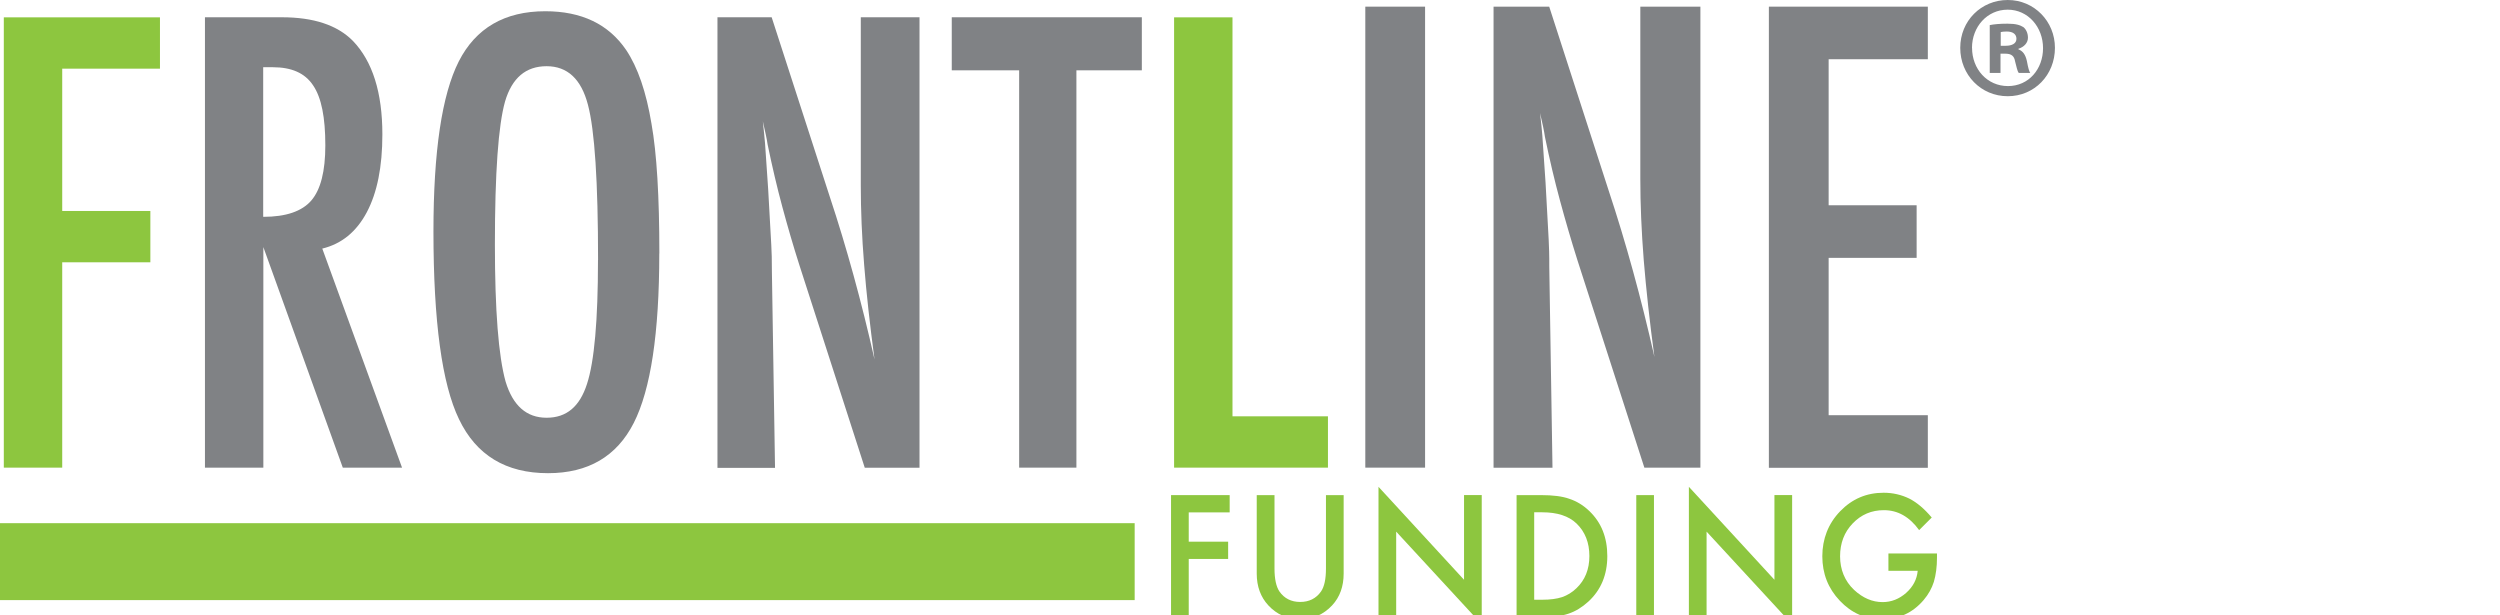
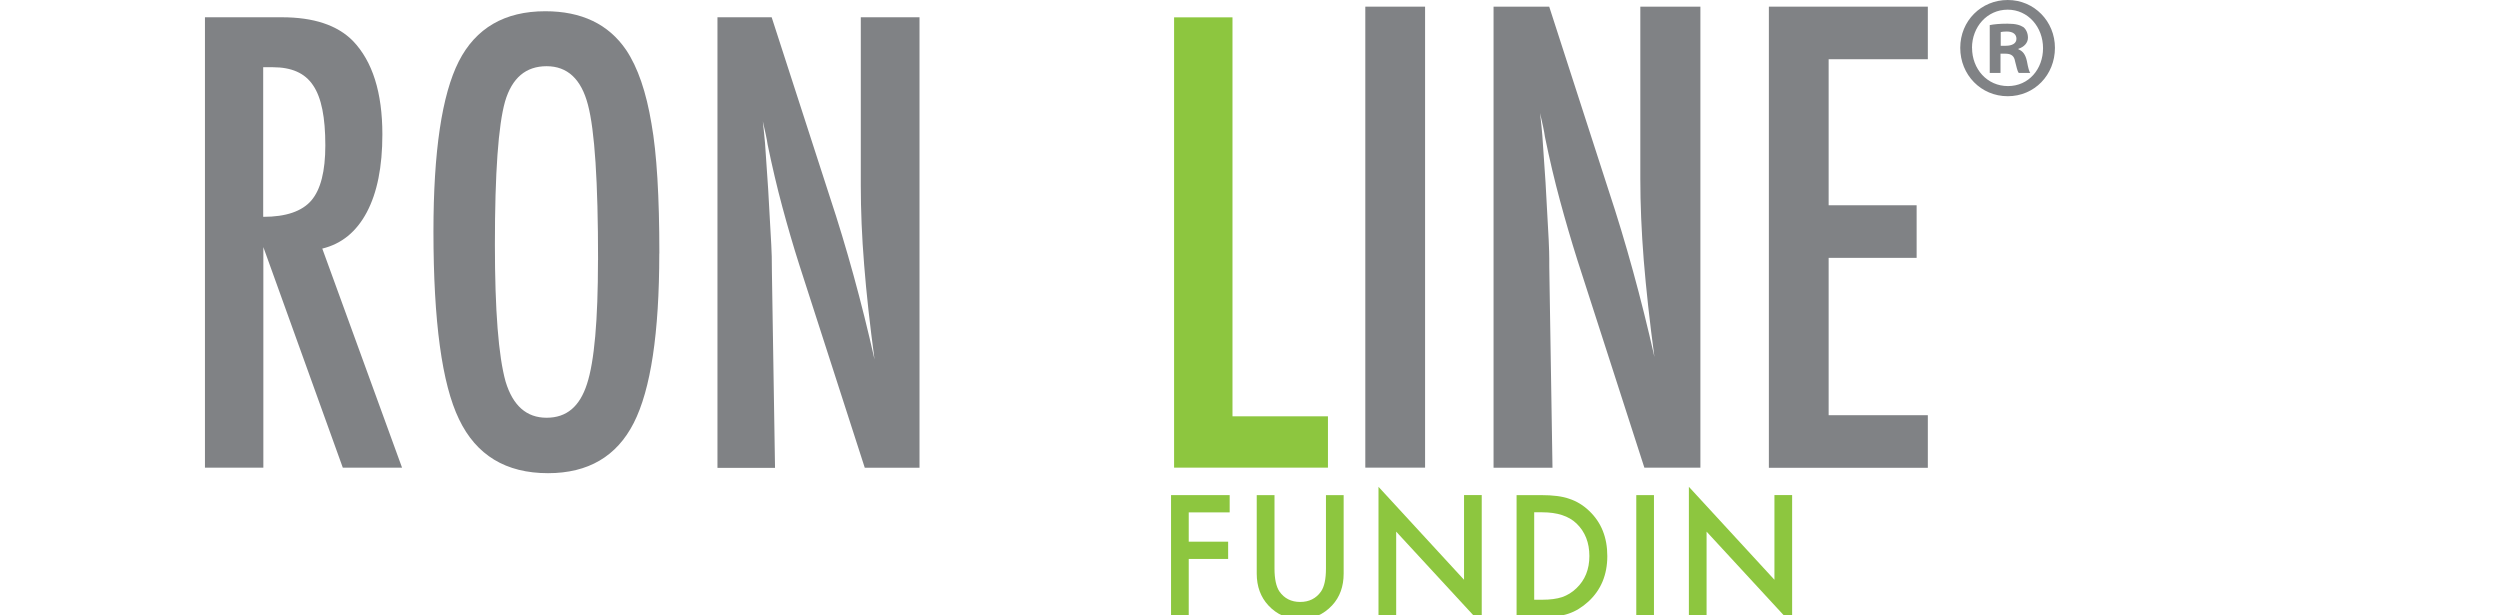
<svg xmlns="http://www.w3.org/2000/svg" width="195" height="48" viewBox="0 0 195 48" fill="none">
  <g clip-path="url(#clip0_231_2051)">
-     <path d="M0.297 1.353H12.477V5.356H4.853V16.456H11.728V20.459H4.853V36.476H0.297V1.353Z" fill="#8DC63F" />
    <path d="M15.98 1.347H21.98C24.46 1.347 26.31 1.958 27.523 3.187C29.057 4.781 29.825 7.215 29.825 10.489C29.825 13.009 29.42 15.029 28.611 16.555C27.802 18.08 26.643 19.025 25.138 19.39L31.359 36.476H26.738L20.541 19.273V36.476H15.986V1.347H15.98ZM20.535 16.913C22.302 16.913 23.55 16.487 24.282 15.64C25.013 14.788 25.376 13.355 25.376 11.341C25.376 10.248 25.299 9.315 25.144 8.543C24.989 7.771 24.752 7.141 24.419 6.653C24.091 6.165 23.669 5.813 23.146 5.584C22.628 5.356 22.01 5.244 21.296 5.244H20.529V16.919L20.535 16.913Z" fill="#808285" />
    <path d="M51.424 19.773C51.424 25.975 50.758 30.385 49.432 32.992C48.106 35.599 45.876 36.908 42.747 36.908C39.459 36.908 37.145 35.506 35.801 32.695C34.475 29.953 33.809 25.073 33.809 18.062C33.809 11.811 34.469 7.388 35.783 4.793C37.11 2.187 39.364 0.877 42.533 0.877C45.364 0.877 47.469 1.884 48.843 3.904C49.747 5.257 50.407 7.172 50.818 9.661C51.228 11.965 51.43 15.338 51.43 19.767L51.424 19.773ZM46.649 20.273C46.649 14.189 46.387 10.155 45.858 8.166C45.334 6.165 44.258 5.164 42.634 5.164C41.011 5.164 39.934 6.084 39.393 7.919C38.87 9.772 38.602 13.485 38.602 19.069C38.602 24.208 38.882 27.778 39.435 29.761C40.006 31.645 41.07 32.584 42.634 32.584C44.199 32.584 45.221 31.707 45.786 29.947C46.357 28.204 46.643 24.98 46.643 20.273H46.649Z" fill="#808285" />
    <path d="M55.938 1.347H60.19L64.728 15.362C66.042 19.322 67.202 23.547 68.213 28.038C67.85 25.32 67.576 22.867 67.404 20.662C67.225 18.463 67.142 16.394 67.142 14.448V1.347H71.722V36.482H67.451L62.349 20.669C61.879 19.198 61.439 17.685 61.023 16.141C60.606 14.596 60.226 12.972 59.875 11.273C59.845 11.063 59.798 10.804 59.732 10.501C59.667 10.198 59.59 9.846 59.5 9.457C59.542 9.852 59.578 10.192 59.607 10.47C59.637 10.748 59.661 10.989 59.673 11.187L59.917 14.757L60.16 19.106C60.172 19.347 60.184 19.643 60.196 19.995C60.202 20.341 60.208 20.736 60.208 21.181L60.452 36.494H55.962V1.347H55.938Z" fill="#808285" />
-     <path d="M74.231 1.347H89.063V5.485H83.96V36.476H79.494V5.485H74.237V1.347H74.231Z" fill="#808285" />
    <path d="M91.579 1.353H96.134V32.473H103.58V36.476H91.579V1.353Z" fill="#8DC63F" />
    <path d="M106.494 0.519H111.156V36.476H106.494V0.519Z" fill="#808285" />
    <path d="M116.491 0.519H120.838L125.477 14.868C126.821 18.92 128.01 23.244 129.045 27.84C128.67 25.06 128.397 22.546 128.212 20.292C128.034 18.043 127.945 15.918 127.945 13.935V0.519H132.631V36.476H128.26L123.039 20.292C122.563 18.785 122.111 17.24 121.683 15.659C121.254 14.078 120.862 12.416 120.505 10.674C120.475 10.458 120.428 10.192 120.362 9.883C120.297 9.574 120.214 9.216 120.124 8.815C120.172 9.216 120.208 9.562 120.237 9.852C120.267 10.143 120.291 10.384 120.303 10.588L120.553 14.244L120.797 18.692C120.814 18.939 120.82 19.242 120.832 19.6C120.844 19.958 120.844 20.36 120.844 20.811L121.094 36.482H116.497V0.519H116.491Z" fill="#808285" />
    <path d="M137.972 0.519H150.371V4.62H142.634V16.011H149.497V20.113H142.634V32.386H150.371V36.488H137.972V0.519Z" fill="#808285" />
-     <path d="M0 43.808H88.504" stroke="#8DC63F" stroke-width="6" stroke-miterlimit="10" />
    <path d="M95.908 39.966H92.721V42.251H95.795V43.598H92.721V48.126H91.341V38.619H95.914V39.966H95.908Z" fill="#8DC63F" />
    <path d="M99.411 38.619V44.345C99.411 45.161 99.542 45.76 99.797 46.137C100.178 46.68 100.719 46.952 101.415 46.952C102.111 46.952 102.658 46.68 103.039 46.137C103.294 45.772 103.425 45.173 103.425 44.345V38.619H104.805V44.741C104.805 45.741 104.508 46.569 103.907 47.218C103.229 47.94 102.402 48.299 101.415 48.299C100.428 48.299 99.601 47.94 98.929 47.218C98.329 46.569 98.025 45.741 98.025 44.741V38.619H99.405H99.411Z" fill="#8DC63F" />
    <path d="M107.523 48.126V37.971L114.195 45.222V38.613H115.575V48.7L108.902 41.467V48.119H107.523V48.126Z" fill="#8DC63F" />
    <path d="M118.293 48.126V38.619H120.214C121.136 38.619 121.861 38.712 122.396 38.903C122.967 39.089 123.491 39.404 123.954 39.848C124.9 40.744 125.37 41.918 125.37 43.375C125.37 44.833 124.876 46.019 123.895 46.921C123.401 47.372 122.884 47.687 122.343 47.866C121.837 48.045 121.118 48.132 120.19 48.132H118.293V48.126ZM119.673 46.779H120.297C120.915 46.779 121.433 46.711 121.843 46.575C122.254 46.433 122.628 46.205 122.955 45.889C123.633 45.247 123.972 44.407 123.972 43.369C123.972 42.331 123.639 41.479 122.967 40.831C122.361 40.25 121.469 39.959 120.291 39.959H119.667V46.767L119.673 46.779Z" fill="#8DC63F" />
    <path d="M129.009 38.619V48.126H127.63V38.619H129.009Z" fill="#8DC63F" />
    <path d="M131.733 48.126V37.971L138.406 45.222V38.613H139.786V48.7L133.113 41.467V48.119H131.733V48.126Z" fill="#8DC63F" />
-     <path d="M147.303 43.172H151.085V43.487C151.085 44.203 151.002 44.833 150.841 45.383C150.68 45.889 150.419 46.365 150.038 46.81C149.188 47.804 148.105 48.299 146.797 48.299C145.489 48.299 144.418 47.817 143.508 46.859C142.592 45.896 142.141 44.734 142.141 43.388C142.141 42.041 142.604 40.837 143.532 39.879C144.46 38.916 145.59 38.434 146.922 38.434C147.636 38.434 148.308 38.588 148.926 38.891C149.521 39.194 150.104 39.688 150.675 40.367L149.693 41.349C148.944 40.312 148.028 39.793 146.946 39.793C145.976 39.793 145.168 40.139 144.507 40.831C143.853 41.51 143.526 42.369 143.526 43.394C143.526 44.419 143.889 45.327 144.62 46.013C145.304 46.649 146.048 46.964 146.845 46.964C147.523 46.964 148.135 46.723 148.676 46.248C149.217 45.766 149.521 45.191 149.58 44.524H147.297V43.178L147.303 43.172Z" fill="#8DC63F" />
    <path d="M160.285 3.731C160.285 5.85 158.685 7.505 156.604 7.505C154.522 7.505 152.899 5.844 152.899 3.731C152.899 1.618 154.54 0 156.604 0C158.667 0 160.285 1.662 160.285 3.731ZM153.82 3.731C153.82 5.393 155.004 6.714 156.622 6.714C158.239 6.714 159.357 5.393 159.357 3.756C159.357 2.119 158.198 0.754 156.598 0.754C154.998 0.754 153.815 2.094 153.815 3.737L153.82 3.731ZM156.033 5.689H155.2V1.958C155.527 1.89 155.991 1.847 156.58 1.847C157.258 1.847 157.567 1.958 157.829 2.119C158.025 2.279 158.18 2.576 158.18 2.94C158.18 3.348 157.87 3.669 157.436 3.805V3.848C157.787 3.984 157.983 4.256 158.096 4.756C158.203 5.325 158.269 5.553 158.358 5.689H157.46C157.353 5.553 157.288 5.213 157.175 4.781C157.109 4.373 156.889 4.188 156.431 4.188H156.039V5.689H156.033ZM156.057 3.57H156.449C156.907 3.57 157.282 3.41 157.282 3.027C157.282 2.687 157.038 2.458 156.514 2.458C156.294 2.458 156.14 2.483 156.057 2.502V3.57Z" fill="#808285" />
  </g>
  <defs>
    <clipPath id="clip0_231_2051">
      <rect width="195" height="48" fill="white" />
    </clipPath>
  </defs>
</svg>